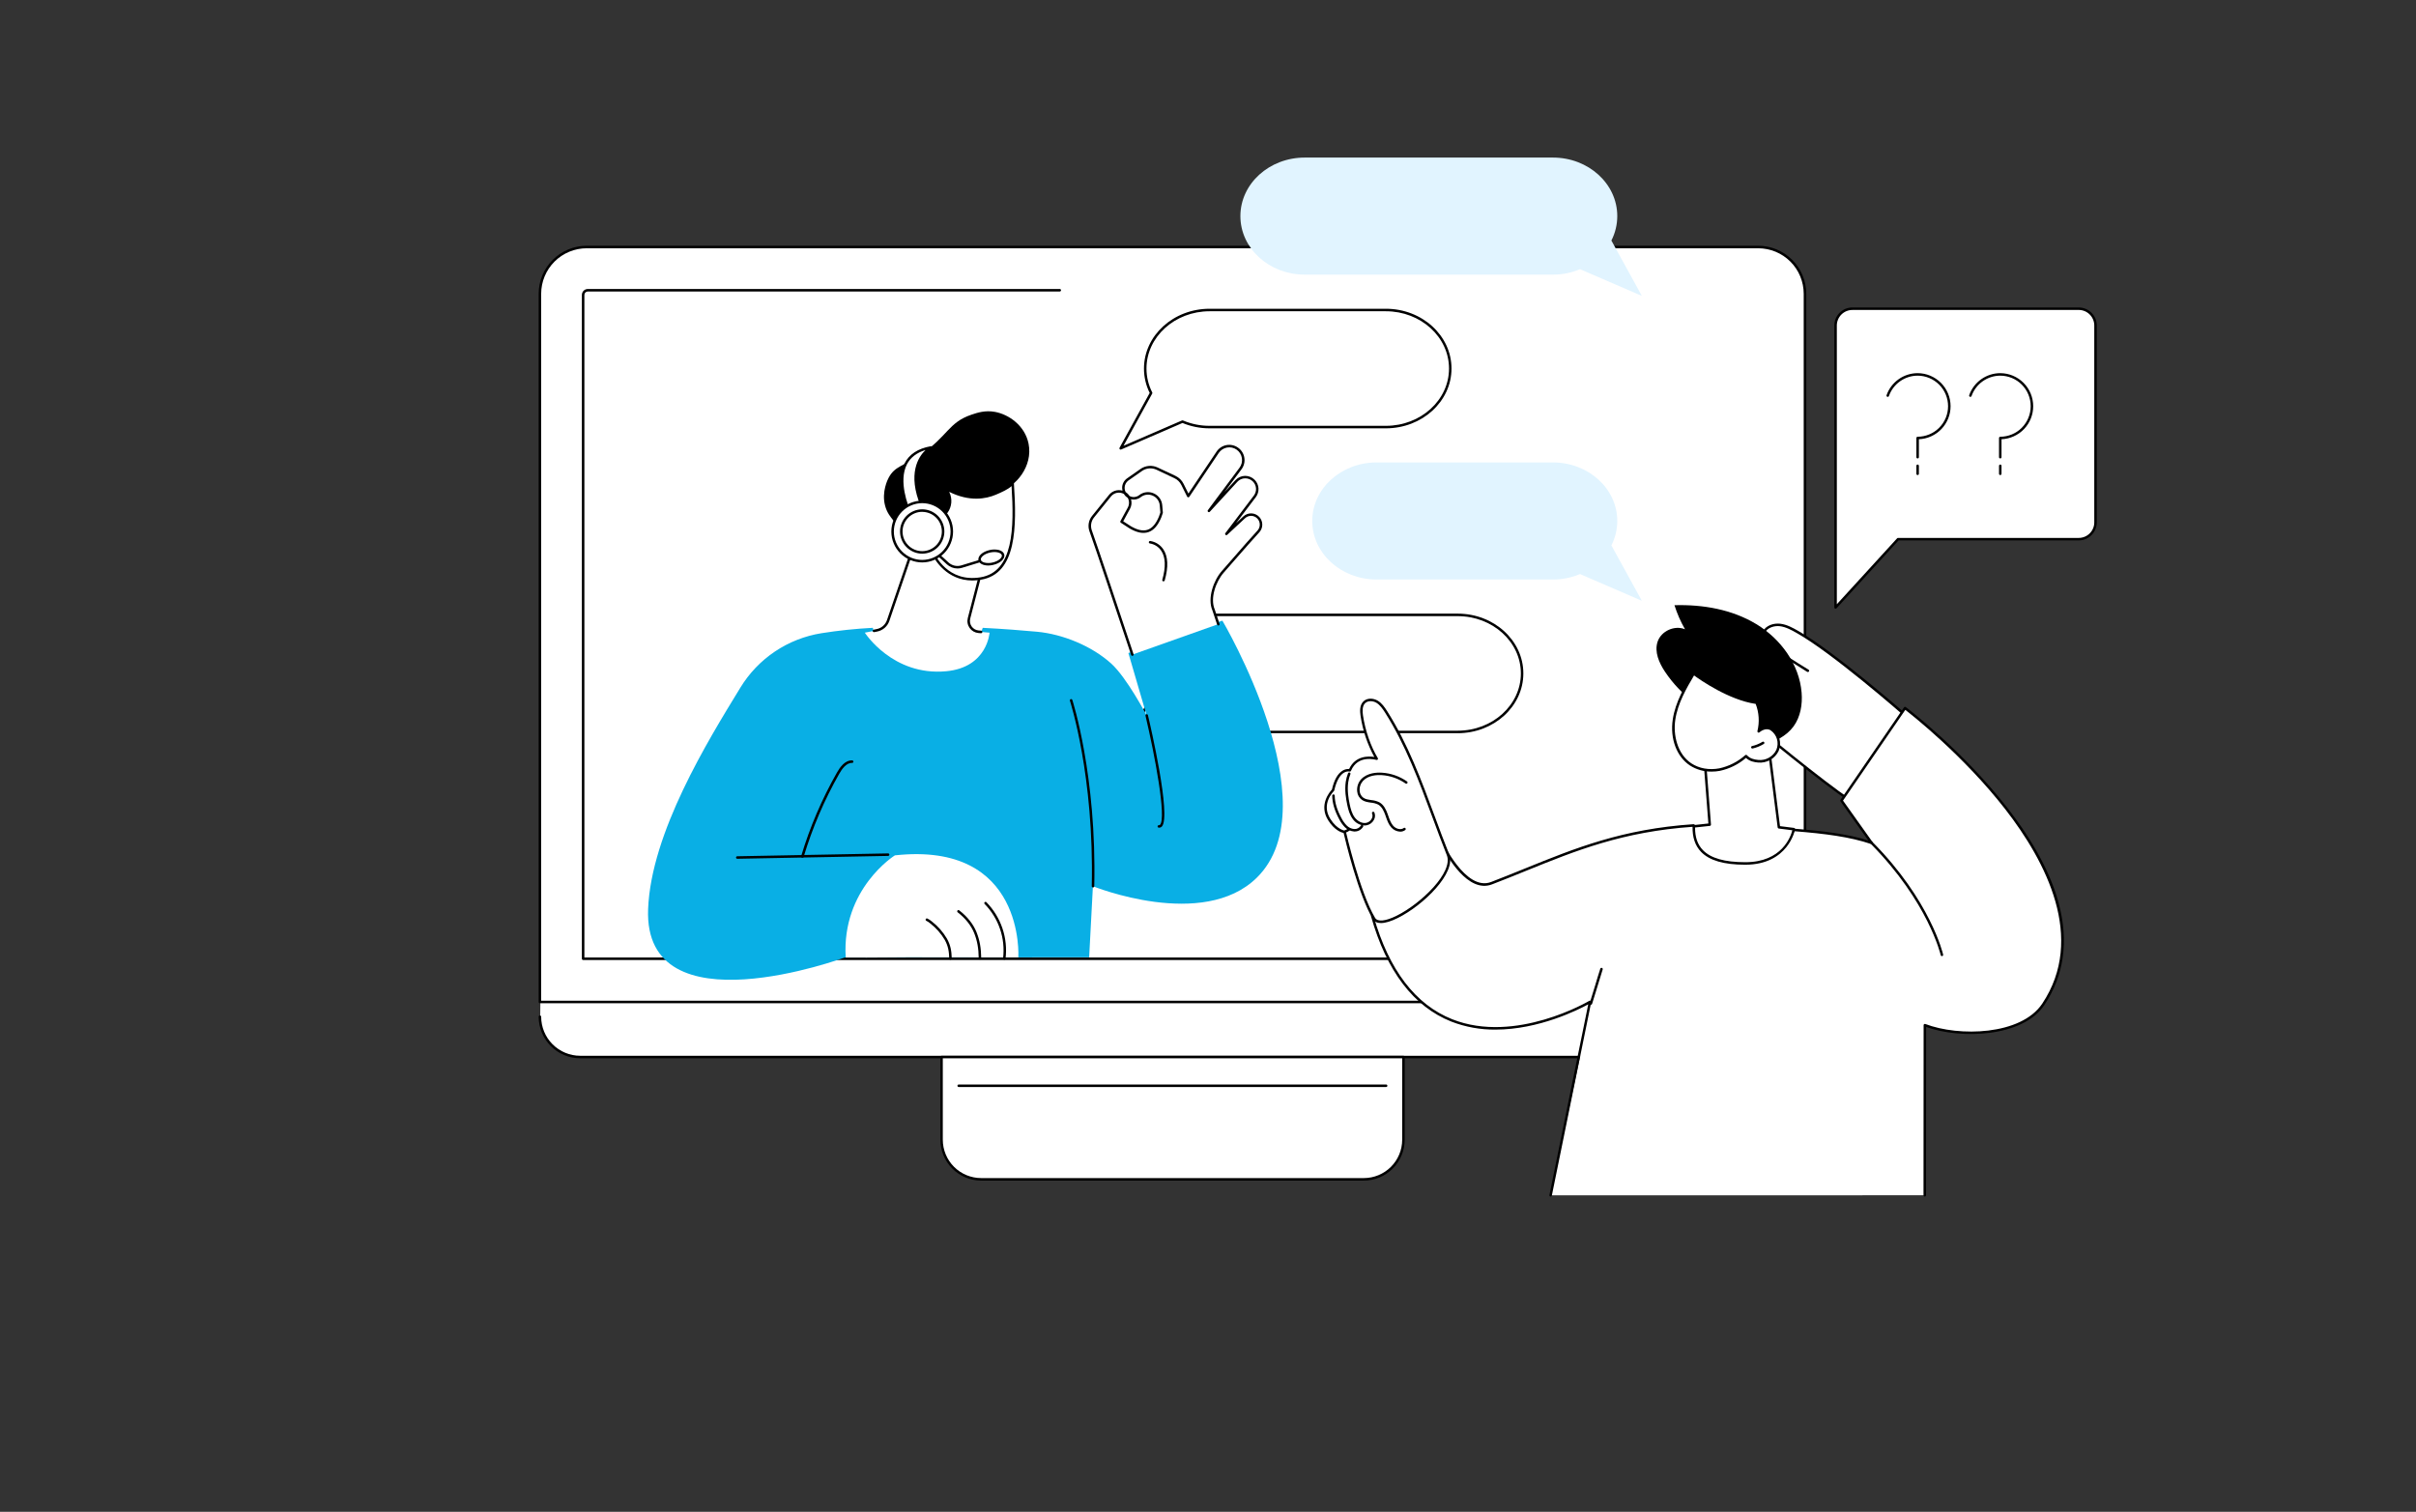
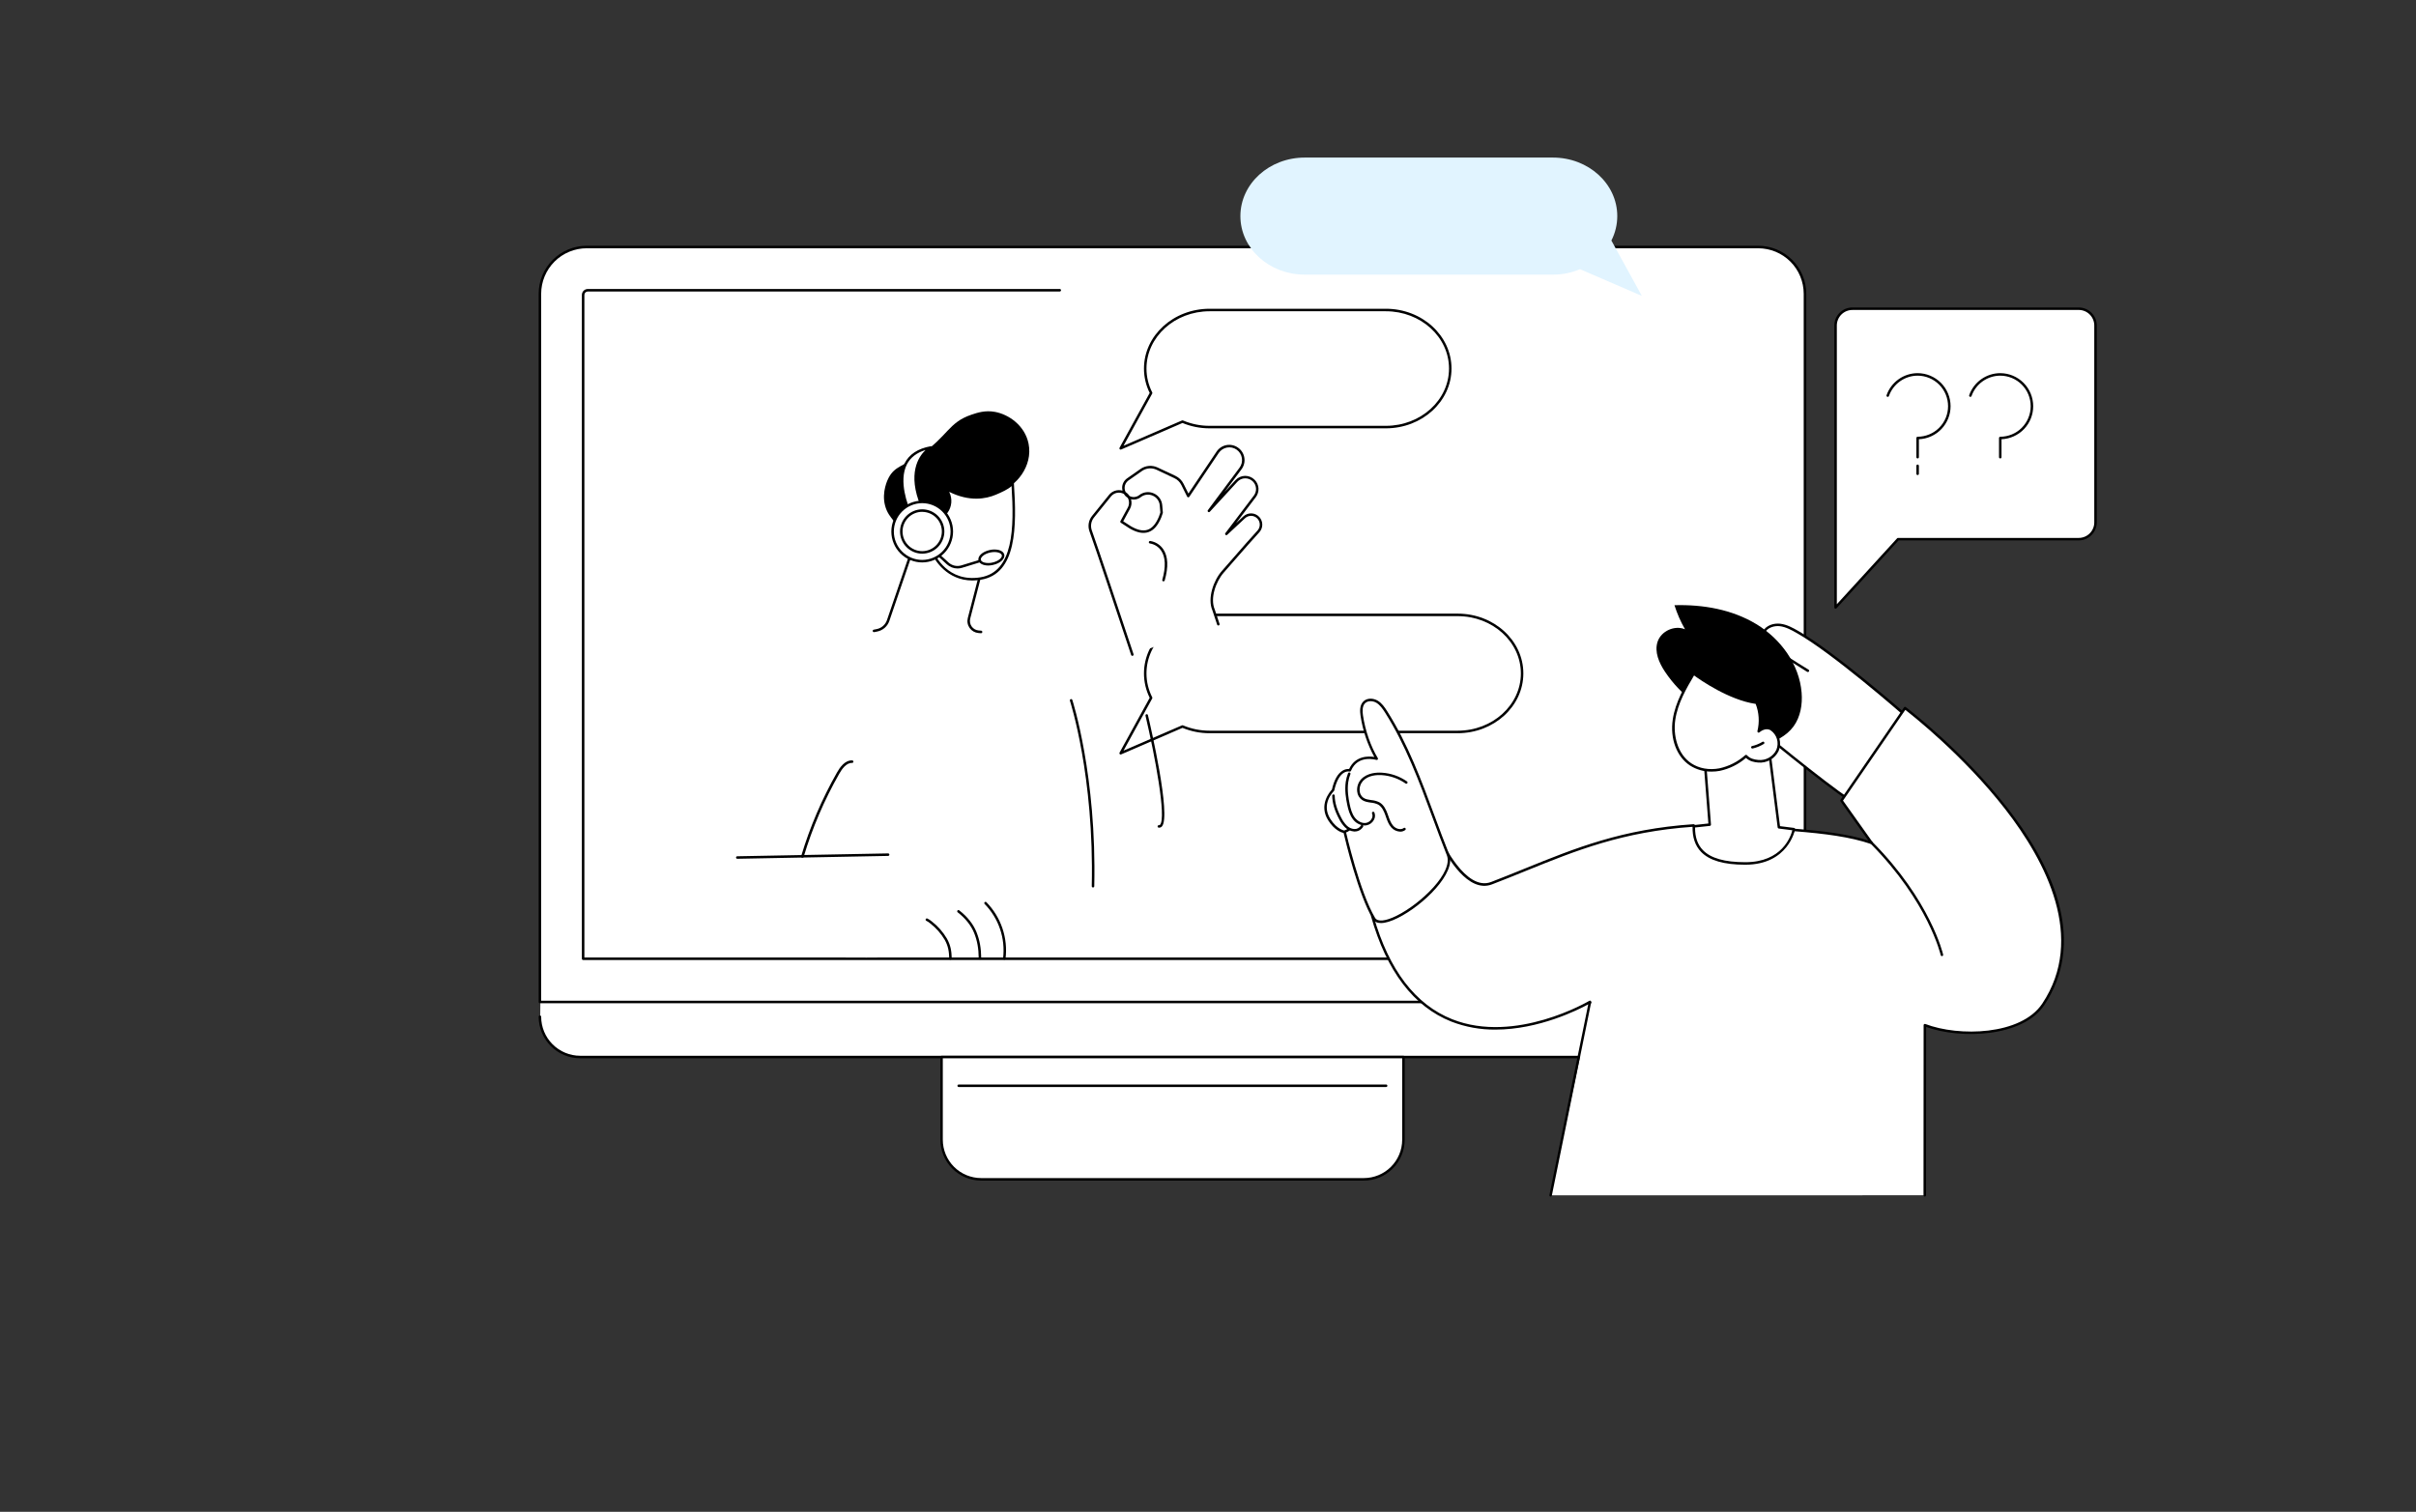
<svg xmlns="http://www.w3.org/2000/svg" width="1211" height="758" viewBox="0 0 1211 758" fill="none">
  <rect x="0" y="0" width="1211" height="758" fill="#333333" stroke="none" />
  <g clip-path="url(#clip0_202_136)">
    <path d="M904.724 509.77C904.726 515.124 902.601 520.26 898.817 524.048C895.032 527.835 889.899 529.965 884.544 529.969H290.808C271.048 529.391 270.772 510.14 270.772 510.14L270.979 492.149L904.511 492.777L904.724 509.77Z" fill="white" />
    <path d="M884.563 530.603H290.808C285.287 530.595 279.996 528.396 276.095 524.49C272.194 520.585 270.002 515.29 270 509.77C270 509.604 270.066 509.444 270.184 509.326C270.301 509.209 270.461 509.143 270.627 509.143C270.794 509.143 270.953 509.209 271.071 509.326C271.189 509.444 271.255 509.604 271.255 509.77C271.26 514.956 273.321 519.928 276.986 523.597C280.651 527.266 285.622 529.332 290.808 529.342H884.563C889.746 529.328 894.713 527.261 898.374 523.592C902.036 519.924 904.094 514.953 904.097 509.77C904.097 509.604 904.163 509.444 904.281 509.326C904.398 509.209 904.558 509.143 904.724 509.143C904.891 509.143 905.05 509.209 905.168 509.326C905.286 509.444 905.352 509.604 905.352 509.77C905.35 515.287 903.161 520.578 899.264 524.484C895.367 528.389 890.08 530.59 884.563 530.603Z" fill="black" />
    <path d="M294.064 123.848H881.306C887.522 123.848 893.483 126.317 897.879 130.712C902.274 135.107 904.743 141.069 904.743 147.285V502.372H270.628V147.285C270.628 141.069 273.097 135.107 277.492 130.712C281.887 126.317 287.849 123.848 294.064 123.848Z" fill="white" />
    <path d="M904.724 502.999H270.627C270.461 502.999 270.301 502.933 270.184 502.815C270.066 502.698 270 502.538 270 502.371V147.284C270.007 140.904 272.544 134.787 277.056 130.275C281.567 125.764 287.684 123.226 294.064 123.22H881.306C887.687 123.226 893.804 125.764 898.315 130.275C902.827 134.787 905.364 140.904 905.371 147.284V502.371C905.371 502.455 905.354 502.539 905.321 502.616C905.289 502.693 905.241 502.763 905.18 502.822C905.12 502.88 905.049 502.926 904.97 502.957C904.892 502.987 904.808 503.001 904.724 502.999ZM271.236 501.744H904.097V147.284C904.092 141.236 901.687 135.438 897.411 131.161C893.134 126.884 887.335 124.48 881.287 124.475H294.064C288.017 124.481 282.219 126.887 277.943 131.163C273.667 135.439 271.262 141.237 271.255 147.284L271.236 501.744Z" fill="black" />
    <path d="M883.088 481.325H292.289C292.122 481.325 291.963 481.259 291.845 481.142C291.727 481.024 291.661 480.864 291.661 480.698V147.868C291.663 147.08 291.977 146.324 292.534 145.767C293.091 145.209 293.847 144.895 294.635 144.894H531.201C531.368 144.894 531.527 144.96 531.645 145.077C531.763 145.195 531.829 145.355 531.829 145.521C531.829 145.687 531.763 145.847 531.645 145.965C531.527 146.082 531.368 146.149 531.201 146.149H294.635C294.179 146.149 293.742 146.33 293.42 146.652C293.097 146.975 292.916 147.412 292.916 147.868V480.07H882.467V409.226C882.467 409.06 882.533 408.9 882.651 408.782C882.769 408.665 882.928 408.599 883.095 408.599C883.261 408.599 883.421 408.665 883.538 408.782C883.656 408.9 883.722 409.06 883.722 409.226V480.698C883.722 480.781 883.706 480.863 883.674 480.939C883.642 481.016 883.595 481.085 883.536 481.144C883.477 481.202 883.407 481.248 883.33 481.279C883.254 481.311 883.171 481.326 883.088 481.325Z" fill="black" />
    <path d="M471.941 529.976H703.436V571.434C703.436 576.703 701.343 581.756 697.618 585.482C693.892 589.208 688.839 591.301 683.57 591.301H491.807C486.538 591.301 481.485 589.208 477.759 585.482C474.034 581.756 471.941 576.703 471.941 571.434V529.976Z" fill="white" />
    <path d="M683.57 591.922H491.832C486.4 591.915 481.191 589.753 477.35 585.911C473.509 582.069 471.35 576.86 471.345 571.428V529.975C471.345 529.809 471.411 529.649 471.528 529.531C471.646 529.414 471.806 529.348 471.972 529.348H703.468C703.634 529.348 703.794 529.414 703.911 529.531C704.029 529.649 704.095 529.809 704.095 529.975V571.428C704.089 576.866 701.923 582.08 698.074 585.923C694.226 589.766 689.009 591.923 683.57 591.922ZM472.568 530.603V571.428C472.573 576.533 474.605 581.427 478.217 585.035C481.83 588.643 486.727 590.668 491.832 590.667H683.601C688.702 590.66 693.591 588.631 697.198 585.024C700.805 581.418 702.834 576.528 702.84 571.428V530.603H472.568Z" fill="black" />
    <path d="M694.808 545.003H480.537C480.371 545.003 480.211 544.937 480.094 544.819C479.976 544.702 479.91 544.542 479.91 544.376C479.91 544.209 479.976 544.05 480.094 543.932C480.211 543.814 480.371 543.748 480.537 543.748H694.783C694.95 543.748 695.109 543.814 695.227 543.932C695.345 544.05 695.411 544.209 695.411 544.376C695.411 544.538 695.348 544.694 695.236 544.811C695.124 544.928 694.97 544.997 694.808 545.003Z" fill="black" />
    <path d="M822.962 148.363L807.695 120.597C809.631 116.804 810.641 112.606 810.644 108.348C810.644 92.14 796.212 79 778.378 79H654.002C636.188 79 621.736 92.14 621.736 108.348C621.736 124.556 636.169 137.696 654.002 137.696H778.378C783.048 137.705 787.673 136.774 791.976 134.96L822.962 148.363Z" fill="#E1F4FF" />
    <path d="M694.658 155.429H606.3C588.479 155.429 574.034 168.568 574.034 184.777C574.037 189.035 575.048 193.232 576.983 197.025L561.717 224.792L592.702 211.389C597.006 213.203 601.63 214.133 606.3 214.125H694.658C712.479 214.125 726.923 200.985 726.923 184.777C726.923 168.568 712.479 155.429 694.658 155.429Z" fill="white" />
    <path d="M561.716 225.42C561.629 225.421 561.543 225.403 561.463 225.369C561.383 225.334 561.311 225.283 561.252 225.219C561.163 225.123 561.107 225 561.091 224.87C561.075 224.739 561.101 224.607 561.164 224.491L576.274 197.013C574.387 193.211 573.405 189.023 573.407 184.777C573.407 168.249 588.165 154.802 606.3 154.802H694.658C712.799 154.802 727.551 168.249 727.551 184.777C727.551 201.305 712.799 214.753 694.658 214.753H606.3C601.637 214.765 597.018 213.855 592.708 212.073L561.961 225.37C561.884 225.403 561.801 225.42 561.716 225.42ZM606.3 156.057C588.856 156.057 574.662 168.939 574.662 184.777C574.662 188.938 575.649 193.039 577.542 196.744C577.589 196.834 577.614 196.934 577.614 197.035C577.614 197.137 577.589 197.237 577.542 197.327L563.16 223.494L592.464 210.812C592.623 210.749 592.8 210.749 592.959 210.812C597.184 212.598 601.726 213.512 606.312 213.498H694.67C712.115 213.498 726.308 200.615 726.308 184.777C726.308 168.939 712.115 156.057 694.67 156.057H606.3Z" fill="black" />
-     <path d="M822.962 301.227L807.695 273.454C809.631 269.661 810.641 265.464 810.644 261.205C810.644 244.997 796.211 231.857 778.378 231.857H690.021C672.2 231.857 657.755 244.997 657.755 261.205C657.755 277.414 672.187 290.553 690.021 290.553H778.378C783.048 290.562 787.673 289.632 791.976 287.817L822.962 301.227Z" fill="#E1F4FF" />
    <path d="M730.67 308.293H606.3C588.479 308.293 574.034 321.426 574.034 337.635C574.037 341.893 575.048 346.09 576.983 349.883L561.717 377.656L592.702 364.253C597.006 366.065 601.63 366.993 606.3 366.983H730.67C748.491 366.983 762.936 353.843 762.936 337.635C762.936 321.426 748.478 308.293 730.67 308.293Z" fill="white" />
    <path d="M561.717 378.284C561.629 378.284 561.542 378.266 561.462 378.23C561.382 378.194 561.311 378.142 561.252 378.077C561.164 377.981 561.109 377.86 561.093 377.731C561.077 377.601 561.102 377.47 561.164 377.356L576.274 349.871C574.387 346.069 573.405 341.881 573.407 337.635C573.407 321.107 588.165 307.666 606.3 307.666H730.67C748.811 307.666 763.563 321.107 763.563 337.635C763.563 354.163 748.811 367.611 730.67 367.611H606.3C601.637 367.626 597.017 366.715 592.708 364.931L561.961 378.234C561.883 378.265 561.8 378.282 561.717 378.284ZM606.3 308.921C588.856 308.921 574.662 321.803 574.662 337.635C574.662 341.796 575.649 345.897 577.542 349.602C577.59 349.692 577.616 349.794 577.616 349.896C577.616 349.999 577.59 350.101 577.542 350.191L563.16 376.352L592.464 363.676C592.542 363.643 592.626 363.625 592.712 363.625C592.797 363.625 592.881 363.643 592.959 363.676C597.185 365.457 601.727 366.368 606.313 366.356H730.682C748.133 366.356 762.321 353.473 762.321 337.635C762.321 321.797 748.133 308.921 730.682 308.921H606.3Z" fill="black" />
-     <path d="M556.998 332.702C547.284 323.917 532.764 317.937 519.718 316.732C512.289 316.042 502.977 315.314 492.585 314.781C492.008 316.672 491.198 318.485 490.176 320.177C487.062 325.112 482.539 328.998 477.193 331.334C471.916 333.767 466.076 334.717 460.301 334.083C454.639 333.496 449.369 330.919 445.429 326.81C442.26 323.39 438.451 319.28 437.479 314.775C428.861 315.223 420.273 316.125 411.751 317.479C403.403 318.812 395.445 321.943 388.426 326.655C381.408 331.367 375.497 337.547 371.102 344.769C354.731 371.507 326.38 417.471 324.862 455.723C322.421 517.362 423.379 480.088 423.379 480.088L545.929 479.963L547.811 444.334C547.811 444.334 602.993 466.679 630.013 440.004C667.205 403.295 612.707 311.173 612.707 311.173L565.594 327.412L574.731 358.687C574.731 358.687 564.873 339.849 556.998 332.702Z" fill="#09AFE5" />
    <path d="M369.558 430.573C369.392 430.573 369.232 430.507 369.115 430.389C368.997 430.271 368.931 430.112 368.931 429.945C368.931 429.779 368.997 429.619 369.115 429.502C369.232 429.384 369.392 429.318 369.558 429.318L445.159 427.881C445.326 427.881 445.485 427.947 445.603 428.065C445.721 428.182 445.787 428.342 445.787 428.508C445.787 428.675 445.721 428.834 445.603 428.952C445.485 429.07 445.326 429.136 445.159 429.136L369.552 430.573H369.558Z" fill="black" />
    <path d="M402.182 430.027C402.122 430.036 402.06 430.036 402 430.027C401.841 429.979 401.708 429.87 401.629 429.725C401.551 429.579 401.533 429.408 401.579 429.249C405.962 414.656 411.976 400.603 419.507 387.357C421.032 384.678 423.479 381.139 427.131 381.252C427.298 381.252 427.457 381.318 427.575 381.435C427.693 381.553 427.759 381.713 427.759 381.879C427.759 382.046 427.693 382.205 427.575 382.323C427.457 382.441 427.298 382.507 427.131 382.507C424.188 382.4 422.005 385.581 420.643 387.978C413.155 401.139 407.179 415.103 402.828 429.606C402.783 429.738 402.694 429.852 402.577 429.928C402.46 430.004 402.321 430.039 402.182 430.027Z" fill="black" />
    <path d="M581.037 414.968C580.953 414.974 580.87 414.974 580.786 414.968C580.621 414.947 580.472 414.862 580.369 414.732C580.267 414.601 580.22 414.436 580.24 414.271C580.25 414.189 580.276 414.11 580.317 414.038C580.358 413.966 580.413 413.903 580.478 413.852C580.543 413.801 580.618 413.764 580.698 413.742C580.778 413.72 580.861 413.715 580.943 413.725C581.043 413.74 581.145 413.728 581.238 413.69C581.332 413.653 581.414 413.591 581.476 413.512C584.72 409.897 578.885 378.843 574.172 358.851C574.153 358.77 574.149 358.686 574.163 358.604C574.176 358.522 574.205 358.443 574.249 358.373C574.293 358.302 574.35 358.241 574.418 358.192C574.485 358.144 574.562 358.11 574.643 358.091C574.723 358.073 574.806 358.07 574.888 358.084C574.969 358.097 575.047 358.127 575.117 358.171C575.187 358.214 575.247 358.271 575.295 358.339C575.343 358.406 575.377 358.482 575.396 358.562C576.613 363.714 587.136 409.088 582.411 414.346C582.24 414.542 582.029 414.699 581.792 414.807C581.555 414.914 581.297 414.969 581.037 414.968Z" fill="black" />
    <path d="M547.861 444.961C547.695 444.961 547.535 444.895 547.418 444.777C547.3 444.66 547.234 444.5 547.234 444.334C548.489 389.07 536.416 351.697 536.297 351.326C536.245 351.168 536.258 350.996 536.334 350.848C536.409 350.7 536.54 350.587 536.698 350.536C536.856 350.484 537.028 350.498 537.177 350.573C537.325 350.648 537.437 350.779 537.489 350.937C537.608 351.308 549.75 388.882 548.489 444.365C548.481 444.526 548.411 444.678 548.294 444.789C548.177 444.9 548.022 444.961 547.861 444.961Z" fill="black" />
    <path d="M567.571 328.209C563.894 317.184 550.886 278.01 546.657 266.087C546.24 264.911 546.131 263.648 546.341 262.417C546.551 261.187 547.072 260.031 547.855 259.059L556.402 248.474C557.276 247.388 558.519 246.66 559.894 246.429C561.269 246.198 562.681 246.479 563.863 247.219C565.094 247.991 565.985 249.203 566.355 250.609C566.724 252.015 566.544 253.508 565.852 254.786L562.175 261.551L566.567 264.381C574.266 268.836 578.69 266.012 581.501 259.266L582.292 257.02L581.985 253.368C581.886 252.194 581.473 251.068 580.789 250.108C580.105 249.149 579.174 248.392 578.095 247.917C577.017 247.443 575.83 247.268 574.66 247.411C573.491 247.554 572.381 248.01 571.449 248.731C570.577 249.409 569.51 249.788 568.405 249.811C567.301 249.835 566.219 249.502 565.318 248.863C564.645 248.384 564.094 247.752 563.712 247.02C563.329 246.287 563.126 245.474 563.118 244.648C563.11 243.821 563.298 243.005 563.666 242.265C564.034 241.525 564.573 240.883 565.237 240.391L572.076 235.604C573.215 234.805 574.545 234.321 575.931 234.2C577.318 234.08 578.711 234.328 579.97 234.92L588.975 239.149C590.615 239.912 591.944 241.214 592.74 242.839L595.645 248.674L610.385 226.712C610.902 225.938 611.569 225.275 612.344 224.761C613.12 224.246 613.991 223.891 614.905 223.716C615.819 223.541 616.759 223.549 617.67 223.741C618.581 223.932 619.445 224.302 620.212 224.83C620.987 225.368 621.645 226.057 622.149 226.855C622.652 227.653 622.99 228.544 623.142 229.476C623.295 230.407 623.258 231.359 623.035 232.276C622.811 233.193 622.406 234.056 621.843 234.813L605.98 256.085L619.785 241.063C620.34 240.454 621.015 239.967 621.767 239.63C622.519 239.293 623.332 239.115 624.156 239.105C624.979 239.096 625.796 239.256 626.556 239.575C627.315 239.895 628.001 240.367 628.57 240.962C629.566 241.997 630.159 243.354 630.243 244.787C630.327 246.221 629.896 247.637 629.028 248.781L614.752 267.606L623.726 259.266C624.21 258.816 624.778 258.466 625.398 258.237C626.018 258.007 626.677 257.902 627.338 257.928C627.998 257.953 628.647 258.109 629.248 258.386C629.848 258.663 630.387 259.056 630.835 259.543C631.691 260.47 632.166 261.685 632.166 262.947C632.166 264.208 631.691 265.424 630.835 266.351C625.878 271.735 619.54 279.152 612.996 286.594C608.873 291.281 605.898 299.941 608.346 305.682L610.749 312.899L567.571 328.209Z" fill="white" />
    <path d="M567.571 328.838C567.44 328.837 567.314 328.795 567.208 328.719C567.102 328.642 567.023 328.534 566.981 328.411L564.823 321.941C559.527 306.041 549.675 276.454 546.067 266.326C545.617 265.049 545.5 263.678 545.728 262.343C545.955 261.008 546.519 259.753 547.366 258.696L555.912 248.104C556.699 247.131 557.757 246.412 558.952 246.039C560.147 245.666 561.425 245.655 562.626 246.008C562.524 245.572 562.469 245.126 562.463 244.678C562.449 243.751 562.657 242.835 563.071 242.006C563.485 241.177 564.092 240.46 564.841 239.915L571.687 235.115C572.918 234.255 574.353 233.734 575.849 233.604C577.345 233.474 578.848 233.74 580.209 234.374L589.213 238.604C590.973 239.435 592.398 240.84 593.254 242.588L595.677 247.451L609.814 226.411C610.378 225.568 611.105 224.846 611.952 224.288C612.799 223.73 613.749 223.347 614.746 223.161C615.742 222.974 616.766 222.989 617.757 223.205C618.747 223.42 619.684 223.832 620.513 224.416C621.362 224.998 622.083 225.746 622.633 226.616C623.183 227.485 623.551 228.458 623.713 229.474C623.882 230.488 623.843 231.526 623.6 232.524C623.356 233.523 622.912 234.462 622.295 235.284L613.761 246.73L619.264 240.743C619.875 240.071 620.618 239.532 621.448 239.162C622.277 238.791 623.175 238.597 624.083 238.591C624.99 238.58 625.89 238.755 626.727 239.106C627.563 239.457 628.319 239.976 628.946 240.631C630.051 241.77 630.71 243.269 630.804 244.853C630.897 246.438 630.418 248.003 629.455 249.265L619.553 262.323L623.224 258.909C623.768 258.402 624.408 258.007 625.106 257.747C625.804 257.488 626.546 257.369 627.29 257.397C628.033 257.426 628.763 257.602 629.439 257.915C630.114 258.227 630.72 258.669 631.224 259.217C632.178 260.265 632.706 261.631 632.706 263.048C632.706 264.465 632.178 265.831 631.224 266.879C627.854 270.543 623.82 275.174 619.546 280.056C617.545 282.359 615.48 284.725 613.397 287.09C609.381 291.658 606.495 300.004 608.854 305.52L611.276 312.786C611.328 312.944 611.315 313.115 611.241 313.263C611.167 313.411 611.038 313.524 610.881 313.577C610.802 313.603 610.72 313.614 610.637 313.609C610.555 313.603 610.474 313.582 610.4 313.545C610.326 313.508 610.26 313.457 610.206 313.395C610.151 313.332 610.11 313.26 610.084 313.182L607.681 305.965C605.171 300.048 608.189 291.119 612.456 286.262C614.539 283.896 616.597 281.531 618.599 279.234C622.878 274.321 626.919 269.69 630.302 266.013C631.043 265.197 631.454 264.134 631.454 263.032C631.454 261.93 631.043 260.867 630.302 260.051C629.91 259.625 629.438 259.28 628.912 259.037C628.387 258.793 627.818 258.656 627.24 258.633C626.08 258.595 624.952 259.017 624.102 259.807L615.129 268.152C615.013 268.258 614.862 268.317 614.705 268.317C614.549 268.317 614.397 268.258 614.282 268.152C614.165 268.047 614.093 267.901 614.079 267.744C614.065 267.587 614.11 267.43 614.206 267.305L628.476 248.48C629.259 247.457 629.648 246.187 629.574 244.9C629.499 243.614 628.964 242.397 628.068 241.471C627.558 240.941 626.944 240.521 626.265 240.237C625.587 239.953 624.857 239.812 624.121 239.821C623.384 239.826 622.656 239.983 621.983 240.283C621.31 240.584 620.707 241.02 620.212 241.565L606.407 256.588C606.298 256.705 606.148 256.776 605.988 256.787C605.828 256.797 605.67 256.746 605.547 256.644C605.422 256.542 605.341 256.396 605.321 256.236C605.302 256.076 605.344 255.914 605.44 255.785L621.297 234.512C621.814 233.824 622.185 233.038 622.389 232.203C622.593 231.367 622.625 230.498 622.483 229.649C622.347 228.801 622.041 227.989 621.582 227.262C621.124 226.535 620.523 225.908 619.816 225.42C619.121 224.937 618.335 224.597 617.507 224.421C616.678 224.246 615.823 224.238 614.991 224.397C614.157 224.553 613.363 224.873 612.656 225.34C611.948 225.807 611.34 226.41 610.868 227.114L596.128 249.077C596.067 249.167 595.984 249.24 595.886 249.289C595.788 249.337 595.679 249.359 595.57 249.353C595.46 249.346 595.355 249.31 595.263 249.25C595.172 249.189 595.098 249.106 595.049 249.008L592.144 243.166C591.413 241.673 590.196 240.473 588.693 239.765L579.682 235.51C578.522 234.968 577.24 234.74 575.964 234.85C574.689 234.96 573.465 235.404 572.415 236.138L565.582 240.925C564.992 241.351 564.512 241.913 564.185 242.562C563.857 243.212 563.691 243.931 563.699 244.659C563.703 245.377 563.875 246.084 564.201 246.723C564.996 247.226 565.669 247.899 566.172 248.694C566.936 249.095 567.799 249.267 568.659 249.189C569.518 249.111 570.336 248.786 571.016 248.255C572.032 247.455 573.248 246.95 574.531 246.793C575.814 246.636 577.116 246.833 578.295 247.364C579.486 247.872 580.513 248.699 581.266 249.752C582.019 250.806 582.467 252.046 582.562 253.337L582.869 256.983C582.878 257.072 582.867 257.162 582.838 257.247L582.054 259.493C580.372 263.515 578.289 265.893 575.628 266.785C572.967 267.676 569.899 267.079 566.216 264.946L561.823 262.097C561.689 262.012 561.593 261.879 561.554 261.725C561.514 261.571 561.534 261.408 561.61 261.269L565.287 254.511C565.696 253.761 565.91 252.921 565.91 252.067C565.91 251.213 565.696 250.372 565.287 249.622C565.168 249.553 565.048 249.472 564.935 249.39C564.272 248.924 563.714 248.323 563.298 247.627C562.253 247.052 561.04 246.863 559.87 247.093C558.7 247.322 557.647 247.955 556.897 248.882L548.351 259.468C547.637 260.356 547.162 261.412 546.97 262.535C546.777 263.658 546.875 264.812 547.253 265.887C550.867 276.028 560.725 305.627 566.021 321.534L568.173 328.003C568.225 328.16 568.213 328.332 568.139 328.48C568.064 328.628 567.935 328.741 567.778 328.794C567.713 328.822 567.642 328.837 567.571 328.838ZM563.003 261.363L566.887 263.873C570.213 265.799 572.955 266.383 575.245 265.599C577.536 264.814 579.38 262.681 580.893 259.047L581.621 256.958L581.326 253.444C581.247 252.378 580.877 251.355 580.256 250.485C579.635 249.615 578.788 248.933 577.805 248.512C576.833 248.073 575.758 247.909 574.699 248.04C573.64 248.17 572.637 248.59 571.8 249.252C571.116 249.785 570.321 250.156 569.473 250.337C568.626 250.518 567.748 250.506 566.906 250.3C567.141 251.095 567.217 251.929 567.13 252.754C567.043 253.579 566.794 254.378 566.398 255.107L563.003 261.363Z" fill="black" />
    <path d="M583.196 291.47C583.14 291.479 583.082 291.479 583.026 291.47C582.867 291.425 582.732 291.318 582.651 291.174C582.569 291.029 582.549 290.858 582.593 290.698C584.426 284.248 584.231 279.328 582.022 276.072C581.378 275.125 580.548 274.319 579.582 273.703C578.617 273.088 577.536 272.674 576.406 272.489C576.324 272.481 576.243 272.457 576.17 272.418C576.097 272.379 576.032 272.325 575.98 272.261C575.927 272.197 575.888 272.123 575.864 272.044C575.841 271.964 575.833 271.881 575.841 271.798C575.85 271.716 575.875 271.637 575.914 271.564C575.954 271.492 576.007 271.428 576.071 271.376C576.135 271.324 576.209 271.285 576.288 271.262C576.367 271.239 576.45 271.231 576.532 271.24C577.846 271.44 579.106 271.91 580.23 272.621C581.354 273.332 582.319 274.267 583.064 275.369C585.486 278.945 585.737 284.216 583.798 291.056C583.754 291.179 583.671 291.286 583.563 291.36C583.455 291.434 583.327 291.473 583.196 291.47Z" fill="black" />
    <path d="M423.9 480.076C437.617 480.189 453.643 479.857 464.36 479.963L510.431 480.02C510.431 480.02 514.09 421.663 448.554 428.86C448.535 428.86 421.816 445.526 423.9 480.076Z" fill="white" />
    <path d="M476.427 481.218C476.261 481.218 476.101 481.152 475.984 481.034C475.866 480.917 475.8 480.757 475.8 480.59C475.693 477.02 475.285 474.316 473.522 471.178C471.658 468.032 469.219 465.264 466.331 463.021C465.727 462.482 465.051 462.03 464.323 461.678C464.247 461.644 464.179 461.597 464.122 461.537C464.066 461.477 464.021 461.407 463.991 461.33C463.961 461.253 463.947 461.171 463.949 461.089C463.951 461.006 463.969 460.925 464.003 460.849C464.036 460.774 464.084 460.706 464.144 460.649C464.203 460.592 464.274 460.547 464.351 460.518C464.428 460.488 464.51 460.474 464.592 460.476C464.675 460.478 464.756 460.496 464.831 460.529C465.664 460.926 466.437 461.437 467.128 462.048C470.138 464.395 472.68 467.288 474.62 470.576C476.503 473.933 476.942 476.769 477.055 480.528C477.055 480.694 476.989 480.854 476.871 480.971C476.753 481.089 476.594 481.155 476.427 481.155V481.218Z" fill="black" />
    <path d="M491.205 481.099C491.038 481.099 490.879 481.033 490.761 480.915C490.643 480.798 490.577 480.638 490.577 480.472C490.521 475.452 489.837 471.687 488.3 467.821C486.8 464.056 483.863 460.367 480.035 457.417C479.903 457.317 479.816 457.168 479.794 457.003C479.772 456.838 479.816 456.671 479.916 456.539C480.018 456.408 480.167 456.322 480.332 456.301C480.497 456.28 480.663 456.325 480.795 456.426C484.804 459.507 487.885 463.385 489.467 467.357C491.048 471.329 491.776 475.282 491.832 480.453C491.832 480.619 491.766 480.779 491.648 480.897C491.531 481.014 491.371 481.08 491.205 481.08V481.099Z" fill="black" />
    <path d="M503.403 481.162H503.328C503.163 481.141 503.014 481.057 502.911 480.926C502.809 480.796 502.762 480.63 502.782 480.465C503.38 475.531 502.863 470.525 501.269 465.817C499.675 461.109 497.044 456.819 493.57 453.263C493.447 453.153 493.372 452.997 493.362 452.831C493.353 452.665 493.41 452.503 493.52 452.379C493.576 452.317 493.643 452.267 493.717 452.231C493.792 452.195 493.874 452.175 493.957 452.171C494.039 452.167 494.122 452.179 494.2 452.207C494.278 452.235 494.35 452.279 494.411 452.335C498.029 456.027 500.771 460.485 502.435 465.378C504.098 470.272 504.642 475.478 504.024 480.61C504.006 480.762 503.933 480.902 503.818 481.003C503.704 481.105 503.556 481.161 503.403 481.162Z" fill="black" />
    <path d="M458.65 271.591L445.14 311.123C444.715 312.367 443.969 313.477 442.977 314.339C441.986 315.202 440.784 315.788 439.493 316.037L433.481 317.204C433.481 317.204 447.443 339.053 474.269 336.549C494.938 334.629 496.005 317.204 496.005 317.204L490.427 316.752C489.642 316.687 488.882 316.452 488.198 316.063C487.514 315.674 486.924 315.14 486.468 314.498C486.012 313.857 485.701 313.124 485.558 312.35C485.415 311.577 485.442 310.781 485.639 310.019L491.914 285.729C491.914 285.729 466.412 265.122 458.65 271.591Z" fill="white" />
    <path d="M491.732 317.485H491.682L490.427 317.385C489.556 317.31 488.713 317.047 487.954 316.613C487.196 316.18 486.541 315.587 486.034 314.875C485.521 314.157 485.172 313.336 485.011 312.468C484.851 311.601 484.883 310.709 485.105 309.855L491.274 285.954C484.083 280.218 465.314 267.298 459.221 271.96L445.774 311.323C445.312 312.667 444.504 313.866 443.433 314.8C442.361 315.734 441.063 316.37 439.669 316.644L438.181 316.933C438.018 316.964 437.849 316.93 437.712 316.837C437.574 316.744 437.479 316.6 437.447 316.437C437.416 316.274 437.45 316.105 437.543 315.968C437.636 315.83 437.78 315.735 437.943 315.703L439.43 315.414C440.608 315.182 441.704 314.644 442.608 313.854C443.512 313.065 444.193 312.051 444.582 310.915L458.092 271.383C458.129 271.273 458.197 271.175 458.286 271.101C466.35 264.38 491.318 284.379 492.378 285.232C492.469 285.306 492.537 285.404 492.574 285.515C492.612 285.626 492.618 285.745 492.591 285.859L486.316 310.15C486.141 310.824 486.116 311.529 486.243 312.214C486.37 312.899 486.646 313.549 487.051 314.116C487.454 314.682 487.976 315.154 488.581 315.498C489.186 315.841 489.859 316.049 490.552 316.105L491.807 316.205C491.973 316.22 492.126 316.299 492.233 316.426C492.34 316.553 492.392 316.717 492.378 316.883C492.372 317.048 492.3 317.204 492.179 317.317C492.058 317.43 491.897 317.49 491.732 317.485Z" fill="black" />
    <path d="M515.558 222.44C517.867 233.847 508.994 244.189 501.326 246.09L500.517 246.278C500.345 246.854 500.135 247.418 499.889 247.966C496.871 254.574 488.23 257.793 480.983 257.134C478.217 260.094 475.629 263.216 473.233 266.483C463.959 279.146 457.377 273.455 447.744 260.918C446.458 259.248 444.607 257.153 443.653 253.582C441.771 246.567 445.04 240.248 445.46 239.47C448.598 233.647 452.651 233.86 461.549 227.88C475.072 218.788 475.304 211.841 486.932 207.913C490.006 206.871 493.878 205.616 498.71 206.507C505.75 207.794 513.732 213.429 515.558 222.44Z" fill="black" />
    <path d="M467.849 277.74C467.849 277.74 474.394 292.869 491.537 290.071C508.681 287.272 509.107 265.454 507.576 242.262C505.863 244.452 502.029 246.14 499.004 247.426C486.674 252.672 475.586 245.795 473.955 244.916C475.333 246.558 476.127 248.611 476.212 250.753C476.298 252.895 475.669 255.005 474.426 256.751C473.058 258.583 470.485 259.888 465.936 259.988C465.936 259.988 463.764 252.722 457.295 256.939C450.825 261.156 453.235 278.945 467.849 277.74Z" fill="white" />
    <path d="M487.44 291.044C474.545 291.044 468.583 280.609 467.467 278.394C461.079 278.77 456.109 275.526 454.101 269.665C452.306 264.444 453.561 258.621 456.95 256.412C459.052 255.044 460.978 254.662 462.666 255.283C464.875 256.092 465.979 258.364 466.368 259.349C470.008 259.211 472.549 258.213 473.898 256.381C475.064 254.748 475.653 252.774 475.571 250.769C475.489 248.764 474.742 246.844 473.447 245.312C473.354 245.2 473.304 245.059 473.304 244.914C473.304 244.768 473.354 244.627 473.447 244.515C473.537 244.391 473.671 244.304 473.821 244.272C473.971 244.24 474.128 244.264 474.262 244.339L474.595 244.521C485.137 250.439 493.558 249.039 498.76 246.824C501.408 245.701 505.411 243.994 507.093 241.848C507.171 241.748 507.278 241.674 507.399 241.636C507.52 241.598 507.649 241.598 507.771 241.635C507.892 241.673 507.999 241.746 508.077 241.846C508.155 241.946 508.202 242.067 508.21 242.193C509.659 264.105 509.684 287.724 491.644 290.667C490.255 290.906 488.849 291.032 487.44 291.044ZM467.843 277.113C467.966 277.113 468.086 277.148 468.188 277.215C468.291 277.282 468.371 277.378 468.42 277.49C468.684 278.117 474.99 292.136 491.431 289.456C508.059 286.746 508.373 264.67 507.036 243.724C505.154 245.419 502.161 246.762 499.243 248.004C494.079 250.206 485.921 251.643 475.768 246.598C476.612 248.261 476.979 250.124 476.829 251.982C476.68 253.841 476.02 255.621 474.921 257.128C473.252 259.368 470.234 260.541 465.942 260.617C465.802 260.622 465.664 260.581 465.55 260.499C465.436 260.417 465.353 260.299 465.314 260.165C465.314 260.165 464.411 257.259 462.214 256.456C460.916 255.986 459.372 256.325 457.621 257.467C454.691 259.349 453.662 264.551 455.274 269.257C456.165 271.855 459.158 277.829 467.78 277.113H467.843Z" fill="black" />
-     <path d="M466.845 271.535C466.714 271.535 466.586 271.494 466.479 271.417C466.372 271.341 466.291 271.232 466.249 271.108C465.932 269.998 465.454 268.941 464.831 267.97C464.552 267.539 464.183 267.172 463.75 266.895C463.317 266.618 462.83 266.437 462.321 266.364C462.235 266.362 462.15 266.342 462.072 266.305C461.993 266.269 461.923 266.216 461.866 266.152C461.809 266.087 461.766 266.011 461.739 265.929C461.713 265.846 461.704 265.76 461.712 265.674C461.725 265.508 461.803 265.355 461.929 265.246C462.055 265.138 462.218 265.084 462.384 265.096C463.08 265.175 463.749 265.406 464.346 265.772C464.942 266.139 465.451 266.632 465.835 267.217C466.531 268.287 467.064 269.454 467.416 270.681C467.47 270.838 467.46 271.011 467.387 271.16C467.314 271.309 467.185 271.424 467.027 271.478C466.97 271.506 466.909 271.525 466.845 271.535Z" fill="black" />
    <path d="M466.569 224.359C466.569 224.359 452.764 231.657 462.29 254.084L456.147 257.416C456.147 257.416 442.26 228.72 466.569 224.359Z" fill="white" />
    <path d="M456.147 258.043C456.083 258.042 456.019 258.031 455.958 258.012C455.877 257.986 455.802 257.945 455.737 257.89C455.673 257.835 455.62 257.768 455.582 257.692C455.281 257.064 448.29 242.381 453.448 232.265C455.751 227.747 460.131 224.88 466.463 223.744C466.61 223.718 466.762 223.745 466.891 223.821C467.019 223.897 467.117 224.017 467.165 224.158C467.214 224.3 467.211 224.454 467.155 224.593C467.1 224.733 466.997 224.848 466.864 224.917C466.318 225.206 453.687 232.253 462.867 253.839C462.928 253.982 462.934 254.143 462.883 254.29C462.832 254.438 462.728 254.561 462.591 254.636L456.448 257.968C456.355 258.018 456.252 258.043 456.147 258.043ZM463.921 225.626C459.472 226.944 456.335 229.391 454.565 232.836C450.255 241.295 455.193 253.688 456.448 256.543L461.499 253.801C454.741 237.48 460.37 229.015 463.921 225.626Z" fill="black" />
    <path d="M479.96 285.019C477.973 285.021 476.057 284.275 474.595 282.929L464.85 273.969C464.729 273.855 464.657 273.699 464.652 273.533C464.646 273.367 464.706 273.206 464.819 273.084C464.931 272.962 465.087 272.889 465.253 272.882C465.419 272.875 465.581 272.934 465.703 273.046L475.43 282.007C476.284 282.792 477.328 283.341 478.46 283.598C479.591 283.856 480.77 283.813 481.88 283.475L496.702 278.932C496.861 278.883 497.032 278.899 497.179 278.977C497.326 279.055 497.437 279.187 497.486 279.346C497.535 279.505 497.519 279.677 497.441 279.824C497.364 279.971 497.231 280.082 497.072 280.131L482.25 284.674C481.508 284.901 480.736 285.018 479.96 285.019Z" fill="black" />
    <path d="M502.776 278.224C503.152 279.95 500.824 281.926 497.58 282.616C494.336 283.307 491.399 282.504 491.023 280.772C490.646 279.04 492.968 277.069 496.219 276.379C499.469 275.689 502.399 276.517 502.776 278.224Z" fill="white" />
    <path d="M495.296 283.544C494.55 283.542 493.807 283.441 493.087 283.243C491.613 282.829 490.671 281.988 490.439 280.94C489.981 278.838 492.472 276.548 496.087 275.776C497.619 275.404 499.217 275.404 500.749 275.776C502.217 276.19 503.159 277.031 503.391 278.079C503.849 280.181 501.358 282.471 497.743 283.243C496.94 283.43 496.12 283.53 495.296 283.544ZM498.503 276.774C497.779 276.778 497.057 276.858 496.35 277.012C493.25 277.696 491.374 279.491 491.638 280.683C491.763 281.273 492.403 281.769 493.395 282.051C494.727 282.375 496.117 282.375 497.448 282.051C500.548 281.373 502.418 279.579 502.161 278.386C502.035 277.796 501.389 277.301 500.398 277.018C499.78 276.852 499.142 276.77 498.503 276.774Z" fill="black" />
    <path d="M462.246 281.361C470.445 281.361 477.092 274.708 477.092 266.502C477.092 258.295 470.445 251.643 462.246 251.643C454.046 251.643 447.399 258.295 447.399 266.502C447.399 274.708 454.046 281.361 462.246 281.361Z" fill="white" />
    <path d="M462.246 281.989C458.142 281.982 454.209 280.348 451.309 277.444C448.409 274.541 446.78 270.606 446.778 266.502C446.78 262.399 448.409 258.463 451.309 255.56C454.209 252.657 458.142 251.022 462.246 251.016C466.35 251.022 470.284 252.656 473.185 255.56C476.086 258.463 477.717 262.398 477.72 266.502C477.717 270.606 476.086 274.542 473.185 277.445C470.284 280.348 466.35 281.982 462.246 281.989ZM462.246 252.271C458.475 252.277 454.861 253.779 452.197 256.447C449.532 259.115 448.035 262.732 448.033 266.502C448.035 270.273 449.532 273.889 452.197 276.557C454.861 279.225 458.475 280.727 462.246 280.734C466.017 280.727 469.632 279.225 472.297 276.557C474.963 273.89 476.462 270.273 476.465 266.502C476.462 262.731 474.963 259.115 472.297 256.447C469.632 253.779 466.017 252.277 462.246 252.271Z" fill="black" />
    <path d="M462.246 276.993C468.033 276.993 472.725 272.296 472.725 266.501C472.725 260.707 468.033 256.01 462.246 256.01C456.458 256.01 451.767 260.707 451.767 266.501C451.767 272.296 456.458 276.993 462.246 276.993Z" fill="white" />
    <path d="M462.246 277.596C459.3 277.591 456.475 276.417 454.393 274.333C452.311 272.248 451.141 269.423 451.139 266.477C451.141 263.53 452.311 260.705 454.393 258.62C456.475 256.536 459.3 255.362 462.246 255.357C465.192 255.362 468.016 256.536 470.098 258.62C472.181 260.705 473.351 263.53 473.353 266.477C473.351 269.423 472.181 272.248 470.098 274.333C468.016 276.417 465.192 277.591 462.246 277.596ZM462.246 256.612C459.632 256.616 457.126 257.656 455.279 259.506C453.432 261.356 452.394 263.863 452.394 266.477C452.394 269.091 453.432 271.598 455.279 273.447C457.126 275.297 459.632 276.338 462.246 276.341C464.86 276.338 467.366 275.297 469.213 273.447C471.06 271.598 472.098 269.091 472.098 266.477C472.091 263.867 471.05 261.366 469.204 259.522C467.357 257.678 464.856 256.641 462.246 256.637V256.612Z" fill="black" />
    <path d="M1050.37 261.908V163.184C1050.37 162.078 1050.15 160.984 1049.72 159.962C1049.3 158.941 1048.68 158.013 1047.9 157.232C1047.11 156.45 1046.18 155.831 1045.16 155.408C1044.14 154.986 1043.04 154.769 1041.94 154.77H928.494C926.261 154.77 924.12 155.656 922.539 157.233C920.959 158.811 920.07 160.951 920.067 163.184V304.578L951.366 270.329H1041.94C1043.05 270.331 1044.14 270.114 1045.16 269.692C1046.19 269.269 1047.12 268.649 1047.9 267.867C1048.68 267.085 1049.3 266.156 1049.73 265.133C1050.15 264.111 1050.37 263.015 1050.37 261.908Z" fill="white" />
    <path d="M920.067 305.206C919.989 305.207 919.912 305.192 919.841 305.162C919.723 305.117 919.621 305.037 919.55 304.932C919.478 304.828 919.44 304.705 919.439 304.579V163.197C919.444 160.799 920.4 158.5 922.098 156.805C923.795 155.11 926.095 154.157 928.494 154.155H1041.94C1044.34 154.157 1046.64 155.11 1048.34 156.805C1050.03 158.5 1050.99 160.799 1050.99 163.197V261.909C1050.99 264.307 1050.03 266.605 1048.34 268.299C1046.64 269.993 1044.34 270.945 1041.94 270.945H951.642L920.531 304.993C920.473 305.059 920.402 305.112 920.322 305.149C920.242 305.186 920.155 305.205 920.067 305.206ZM928.494 155.41C926.428 155.412 924.447 156.232 922.985 157.692C921.523 159.152 920.699 161.131 920.694 163.197V302.96L950.902 269.909C950.961 269.844 951.032 269.792 951.112 269.757C951.192 269.721 951.279 269.703 951.366 269.702H1041.94C1042.96 269.703 1043.98 269.502 1044.92 269.111C1045.87 268.72 1046.73 268.146 1047.45 267.422C1048.18 266.698 1048.75 265.839 1049.14 264.893C1049.54 263.947 1049.74 262.933 1049.74 261.909V163.185C1049.74 161.118 1048.91 159.138 1047.45 157.678C1045.99 156.218 1044.01 155.398 1041.94 155.398L928.494 155.41Z" fill="black" />
    <path d="M961.199 229.85C961.033 229.85 960.873 229.784 960.755 229.667C960.638 229.549 960.572 229.389 960.572 229.223V219.603C960.572 219.437 960.638 219.277 960.755 219.16C960.873 219.042 961.033 218.976 961.199 218.976C965.252 218.962 969.133 217.342 971.993 214.471C974.853 211.6 976.457 207.711 976.454 203.659C976.455 199.607 974.85 195.72 971.991 192.85C969.131 189.98 965.251 188.361 961.199 188.348C958.038 188.353 954.956 189.338 952.378 191.168C949.8 192.997 947.853 195.581 946.804 198.563C946.749 198.719 946.634 198.847 946.485 198.919C946.336 198.991 946.164 199 946.007 198.946C945.929 198.919 945.858 198.876 945.796 198.821C945.735 198.766 945.685 198.699 945.649 198.624C945.614 198.55 945.593 198.469 945.589 198.386C945.585 198.303 945.597 198.221 945.625 198.143C946.76 194.917 948.867 192.122 951.656 190.143C954.445 188.164 957.779 187.099 961.199 187.093C965.583 187.106 969.783 188.857 972.878 191.963C975.973 195.068 977.71 199.274 977.709 203.659C977.711 207.935 976.059 212.047 973.099 215.133C970.138 218.22 966.099 220.042 961.827 220.218V229.223C961.827 229.389 961.76 229.549 961.643 229.667C961.525 229.784 961.366 229.85 961.199 229.85Z" fill="black" />
    <path d="M961.199 238.183C961.033 238.183 960.873 238.117 960.755 237.999C960.638 237.881 960.572 237.722 960.572 237.555V233.545C960.572 233.379 960.638 233.219 960.755 233.102C960.873 232.984 961.033 232.918 961.199 232.918C961.365 232.918 961.525 232.984 961.643 233.102C961.76 233.219 961.827 233.379 961.827 233.545V237.555C961.827 237.722 961.76 237.881 961.643 237.999C961.525 238.117 961.365 238.183 961.199 238.183Z" fill="black" />
    <path d="M1002.61 229.85C1002.45 229.85 1002.29 229.784 1002.17 229.667C1002.05 229.549 1001.99 229.389 1001.99 229.223V219.603C1001.99 219.437 1002.05 219.277 1002.17 219.16C1002.29 219.042 1002.45 218.976 1002.61 218.976C1006.67 218.964 1010.55 217.345 1013.41 214.473C1016.27 211.601 1017.87 207.712 1017.87 203.659C1017.87 199.607 1016.27 195.719 1013.41 192.848C1010.55 189.978 1006.67 188.359 1002.61 188.348C999.453 188.354 996.371 189.34 993.794 191.169C991.216 192.998 989.268 195.582 988.219 198.563C988.164 198.719 988.049 198.847 987.9 198.919C987.75 198.991 987.579 199 987.422 198.946C987.344 198.919 987.272 198.876 987.211 198.821C987.149 198.766 987.099 198.699 987.064 198.624C987.028 198.55 987.008 198.469 987.004 198.386C986.999 198.303 987.011 198.221 987.039 198.143C988.175 194.917 990.282 192.122 993.071 190.143C995.86 188.164 999.194 187.099 1002.61 187.093C1007 187.106 1011.2 188.857 1014.29 191.963C1017.39 195.068 1019.12 199.274 1019.12 203.659C1019.13 207.936 1017.48 212.048 1014.52 215.135C1011.55 218.222 1007.51 220.043 1003.24 220.218V229.223C1003.24 229.389 1003.18 229.549 1003.06 229.667C1002.94 229.784 1002.78 229.85 1002.61 229.85Z" fill="black" />
-     <path d="M1002.61 238.183C1002.45 238.183 1002.29 238.117 1002.17 237.999C1002.05 237.881 1001.99 237.722 1001.99 237.555V233.545C1001.99 233.379 1002.05 233.219 1002.17 233.102C1002.29 232.984 1002.45 232.918 1002.61 232.918C1002.78 232.918 1002.94 232.984 1003.06 233.102C1003.18 233.219 1003.24 233.379 1003.24 233.545V237.555C1003.24 237.722 1003.18 237.881 1003.06 237.999C1002.94 238.117 1002.78 238.183 1002.61 238.183Z" fill="black" />
    <path d="M873.124 347.142C869.986 344.117 868.066 340.823 870.068 337.597C872.07 334.372 877.121 333.613 879.976 336.116C877.861 334.447 875.684 332.709 874.398 330.344C873.111 327.978 872.935 324.778 874.711 322.751C876.267 320.962 878.947 320.517 881.262 321.031C882.397 321.304 883.49 321.726 884.513 322.286C883.991 321.516 883.678 320.625 883.603 319.698C883.529 318.771 883.695 317.84 884.086 316.997C885.536 314.179 889.106 312.981 892.244 313.332C895.381 313.684 898.242 315.277 901.029 316.84C919.477 327.231 955.878 359.246 955.878 359.246C956.838 364.498 937.68 395.885 930.414 402.951C925.708 401.539 890.468 373.283 877.115 361.819C874.874 359.892 872.572 357.859 871.429 355.136C870.287 352.413 870.67 348.786 873.124 347.142Z" fill="white" />
    <path d="M930.37 403.572C930.31 403.582 930.249 403.582 930.188 403.572C925.331 402.11 890.116 373.866 876.657 362.308C874.605 360.545 872.044 358.349 870.808 355.406C869.723 352.801 869.886 349.168 872.176 347.123C868.574 343.452 867.715 340.22 869.534 337.302C870.093 336.427 870.836 335.683 871.712 335.125C872.588 334.567 873.575 334.207 874.605 334.071C875.24 333.971 875.885 333.952 876.525 334.014C875.459 333.028 874.553 331.883 873.839 330.619C872.584 328.285 872.151 324.69 874.228 322.318C876.111 320.153 879.167 319.908 881.388 320.435C882.011 320.574 882.622 320.765 883.214 321.006C882.766 319.589 882.876 318.053 883.521 316.714C885.197 313.457 889.131 312.359 892.306 312.717C895.626 313.087 898.638 314.794 901.298 316.3C919.59 326.603 955.89 358.461 956.254 358.781C956.362 358.874 956.435 359 956.461 359.139C957.509 364.9 937.762 396.645 930.809 403.409C930.69 403.518 930.532 403.577 930.37 403.572ZM875.778 335.25C875.442 335.251 875.106 335.276 874.774 335.326C873.928 335.429 873.115 335.715 872.39 336.164C871.665 336.612 871.046 337.213 870.576 337.924C869.007 340.434 869.949 343.232 873.538 346.708C873.604 346.775 873.654 346.855 873.687 346.942C873.719 347.03 873.733 347.124 873.726 347.217C873.718 347.31 873.688 347.4 873.641 347.48C873.593 347.56 873.528 347.629 873.45 347.681C871.235 349.162 870.94 352.519 871.944 354.904C873.061 357.583 875.496 359.673 877.453 361.354C891.886 373.766 924.635 399.845 930.163 402.236C937.693 394.637 955.595 365.05 955.2 359.566C952.42 357.125 918.178 327.256 900.608 317.386C898.054 315.936 895.155 314.305 892.087 313.953C889.445 313.658 885.969 314.581 884.557 317.285C884.216 318.03 884.074 318.849 884.143 319.665C884.212 320.481 884.491 321.265 884.952 321.941C885.029 322.057 885.065 322.195 885.055 322.334C885.044 322.472 884.988 322.603 884.895 322.707C884.802 322.811 884.677 322.881 884.54 322.906C884.402 322.931 884.26 322.91 884.136 322.845C883.164 322.309 882.123 321.908 881.043 321.653C878.696 321.132 876.362 321.728 875.1 323.165C873.419 325.091 873.801 328.084 874.868 330.067C876.016 332.182 878.006 333.832 879.825 335.288C879.995 335.405 880.156 335.533 880.309 335.671C880.431 335.779 880.507 335.93 880.52 336.093C880.533 336.256 880.482 336.417 880.378 336.543C880.273 336.67 880.124 336.75 879.961 336.768C879.798 336.785 879.634 336.739 879.505 336.637C879.367 336.518 879.217 336.405 879.072 336.292C878.114 335.621 876.973 335.258 875.803 335.25H875.778Z" fill="black" />
    <path d="M906.149 336.932C906.034 336.933 905.921 336.902 905.823 336.844C899.071 332.684 892.306 328.329 885.743 323.911C885.674 323.865 885.616 323.806 885.57 323.737C885.524 323.668 885.493 323.591 885.477 323.51C885.461 323.429 885.462 323.346 885.478 323.265C885.495 323.184 885.527 323.107 885.573 323.039C885.619 322.97 885.679 322.912 885.747 322.866C885.816 322.821 885.893 322.789 885.974 322.773C886.055 322.757 886.139 322.758 886.219 322.774C886.3 322.791 886.377 322.823 886.446 322.87C893.015 327.262 899.767 331.654 906.525 335.771C906.596 335.814 906.658 335.871 906.706 335.937C906.755 336.004 906.79 336.08 906.809 336.161C906.828 336.241 906.832 336.325 906.818 336.406C906.805 336.488 906.776 336.566 906.732 336.637C906.672 336.735 906.585 336.814 906.482 336.866C906.379 336.918 906.264 336.941 906.149 336.932Z" fill="black" />
    <path d="M897.609 349.594C897.479 349.595 897.351 349.555 897.245 349.481L879.832 337.019C879.764 336.971 879.707 336.91 879.663 336.84C879.62 336.769 879.59 336.691 879.577 336.609C879.563 336.528 879.566 336.444 879.585 336.364C879.604 336.283 879.639 336.207 879.687 336.14C879.735 336.073 879.796 336.016 879.867 335.972C879.937 335.928 880.015 335.899 880.097 335.885C880.178 335.872 880.262 335.875 880.342 335.894C880.423 335.913 880.499 335.947 880.566 335.996L897.973 348.458C898.108 348.554 898.2 348.7 898.228 348.863C898.256 349.026 898.218 349.194 898.123 349.33C898.065 349.412 897.988 349.479 897.898 349.525C897.809 349.571 897.709 349.594 897.609 349.594Z" fill="black" />
    <path d="M889.445 359.986C889.319 359.984 889.197 359.945 889.094 359.873C883.779 356.277 878.57 352.387 873.613 348.308C873.549 348.256 873.496 348.191 873.457 348.119C873.418 348.046 873.394 347.966 873.385 347.884C873.377 347.802 873.386 347.719 873.409 347.64C873.433 347.561 873.473 347.487 873.525 347.423C873.578 347.36 873.643 347.307 873.716 347.269C873.789 347.23 873.869 347.207 873.951 347.199C874.033 347.191 874.116 347.2 874.195 347.225C874.273 347.249 874.347 347.289 874.41 347.342C879.336 351.389 884.513 355.261 889.796 358.837C889.865 358.883 889.923 358.943 889.969 359.011C890.015 359.08 890.046 359.157 890.062 359.238C890.078 359.319 890.077 359.403 890.061 359.484C890.044 359.564 890.012 359.641 889.966 359.71C889.908 359.795 889.831 359.865 889.74 359.913C889.649 359.961 889.548 359.986 889.445 359.986Z" fill="black" />
    <path d="M964.795 599.281L964.851 513.998C982.879 520.901 1013.9 519.018 1024.2 503.576C1066.91 439.452 954.924 355.022 954.924 355.022L923.085 401.419L938.145 422.597C927.302 418.895 914.633 417.339 899.127 416.103C898.161 418.025 896.889 419.777 895.362 421.292C891.905 424.6 887.665 426.975 883.038 428.195C877.943 429.597 872.607 429.892 867.388 429.061C862.005 428.207 856.395 425.823 852.881 421.531C851.105 419.255 849.781 416.661 848.978 413.888C805.574 416.806 780.323 430.278 747.637 442.834C734.171 448.011 722.249 421.807 722.249 421.807C717.775 440.487 701.51 451.343 687.812 459.193C714.079 552.062 797.806 502.34 797.806 502.34L777.261 599.3L964.795 599.281Z" fill="white" />
    <path d="M777.255 599.909H777.129C777.049 599.893 776.972 599.86 776.904 599.814C776.835 599.768 776.777 599.709 776.731 599.64C776.686 599.572 776.654 599.495 776.639 599.414C776.623 599.333 776.623 599.249 776.64 599.169L796.092 503.557C791.072 506.281 771.382 516.22 749.62 516.22C742.06 516.297 734.554 514.939 727.501 512.217C708.557 504.687 694.997 486.916 687.203 459.356C687.165 459.222 687.172 459.079 687.224 458.949C687.277 458.82 687.371 458.711 687.492 458.641C702.709 449.925 717.379 439.408 721.634 421.619C721.664 421.493 721.733 421.379 721.831 421.294C721.929 421.208 722.051 421.155 722.18 421.142C722.309 421.13 722.439 421.159 722.551 421.224C722.664 421.289 722.753 421.388 722.807 421.506C722.926 421.763 734.642 447.114 747.399 442.213C753.272 439.954 758.957 437.651 764.454 435.417C789.554 425.239 813.223 415.62 848.921 413.229C849.06 413.223 849.196 413.263 849.31 413.342C849.423 413.421 849.507 413.536 849.549 413.668C850.318 416.362 851.596 418.884 853.314 421.098C857.449 426.187 863.937 427.881 867.432 428.433C872.565 429.255 877.814 428.966 882.825 427.586C887.349 426.4 891.494 424.076 894.866 420.834C896.341 419.368 897.568 417.673 898.5 415.814C898.557 415.7 898.647 415.605 898.759 415.544C898.872 415.482 899 415.456 899.127 415.469C913.949 416.649 926.072 418.13 936.482 421.399L922.52 401.777C922.446 401.672 922.406 401.546 922.406 401.417C922.406 401.287 922.446 401.161 922.52 401.056L954.359 354.665C954.407 354.596 954.468 354.536 954.54 354.491C954.611 354.446 954.69 354.415 954.773 354.401C954.856 354.387 954.941 354.39 955.023 354.409C955.105 354.429 955.183 354.465 955.25 354.514C955.533 354.728 983.582 376.006 1006.03 404.865C1019.25 421.807 1028 438.084 1031.97 453.144C1036.99 472.051 1034.54 489.137 1024.7 503.915C1013.95 520.042 982.848 521.146 965.453 514.896L965.397 599.275C965.397 599.442 965.331 599.601 965.213 599.719C965.096 599.837 964.936 599.903 964.769 599.903C964.603 599.903 964.443 599.837 964.326 599.719C964.208 599.601 964.142 599.442 964.142 599.275L964.198 513.992C964.199 513.891 964.223 513.792 964.27 513.702C964.317 513.612 964.385 513.536 964.468 513.478C964.552 513.42 964.65 513.383 964.752 513.371C964.853 513.359 964.956 513.372 965.052 513.409C981.875 519.86 1013.07 519.1 1023.65 503.218C1045.51 470.407 1025.6 432.042 1005.05 405.63C984.379 379.075 958.959 358.97 955.018 355.92L923.8 401.407L938.615 422.227C938.694 422.335 938.736 422.465 938.736 422.598C938.736 422.731 938.694 422.86 938.615 422.968C938.536 423.074 938.426 423.152 938.3 423.192C938.174 423.231 938.038 423.23 937.913 423.188C927.32 419.573 914.871 417.992 899.46 416.756C898.492 418.591 897.253 420.268 895.783 421.732C892.263 425.131 887.932 427.572 883.201 428.822C878.018 430.247 872.59 430.547 867.282 429.701C863.605 429.117 856.784 427.329 852.385 421.914C850.653 419.713 849.343 417.211 848.52 414.534C813.298 416.975 789.799 426.513 764.931 436.603C759.428 438.837 753.743 441.146 747.857 443.405C735.803 448.043 725.267 429.274 722.418 423.595C717.568 440.713 702.69 451.337 688.533 459.482C696.233 486.376 709.492 503.727 727.946 511.043C759.654 523.593 796.281 502.007 796.645 501.788C796.747 501.72 796.867 501.684 796.99 501.684C797.112 501.684 797.232 501.72 797.335 501.788C797.432 501.857 797.507 501.954 797.552 502.065C797.596 502.176 797.608 502.298 797.586 502.415L777.857 599.376C777.835 599.521 777.763 599.654 777.653 599.752C777.543 599.849 777.402 599.905 777.255 599.909Z" fill="black" />
-     <path d="M797.423 503.777C797.354 503.776 797.286 503.763 797.222 503.739C797.065 503.686 796.936 503.574 796.861 503.426C796.787 503.277 796.775 503.106 796.827 502.949C797.454 501.01 798.496 497.615 799.481 494.333C800.466 491.051 801.489 487.632 802.142 485.674C802.195 485.517 802.307 485.387 802.455 485.313C802.604 485.239 802.775 485.227 802.932 485.279C803.011 485.305 803.083 485.346 803.145 485.4C803.208 485.455 803.259 485.521 803.295 485.595C803.332 485.669 803.354 485.749 803.359 485.832C803.365 485.914 803.354 485.997 803.327 486.075C802.7 488.014 801.665 491.409 800.679 494.691C799.694 497.973 798.671 501.386 798.019 503.344C797.978 503.47 797.898 503.58 797.791 503.657C797.684 503.735 797.555 503.777 797.423 503.777Z" fill="black" />
    <path d="M973.391 479.367C973.246 479.37 973.104 479.323 972.99 479.234C972.876 479.145 972.796 479.019 972.764 478.877C972.707 478.614 966.526 452.165 937.662 423.03C937.545 422.913 937.479 422.754 937.479 422.588C937.479 422.422 937.545 422.263 937.662 422.145C937.779 422.028 937.938 421.963 938.104 421.963C938.27 421.963 938.429 422.028 938.546 422.145C967.687 451.544 973.925 478.319 973.981 478.62C974.017 478.782 973.986 478.952 973.897 479.092C973.808 479.232 973.666 479.331 973.504 479.367C973.467 479.371 973.429 479.371 973.391 479.367Z" fill="black" />
    <path d="M725.794 428.559C716.112 404.35 708.739 378.918 694.764 356.906C693.509 354.967 692.185 352.996 690.209 351.829C688.232 350.662 685.459 350.53 683.821 352.143C682.183 353.755 682.233 356.435 682.566 358.738C683.626 365.96 686.293 374.193 690.096 380.43C690.096 380.43 680.288 377.418 676.605 386.253C676.605 386.253 670.75 384.609 668.171 396.193C668.171 396.193 661.187 402.857 666.289 410.933C669.947 416.743 674.019 417.107 674.019 417.107C674.019 417.107 680.922 447.522 688.734 460.543C693.886 469.133 731.009 441.592 725.794 428.559Z" fill="white" />
    <path d="M692.211 462.801C690.328 462.801 688.947 462.173 688.176 460.868C680.897 448.726 674.339 421.336 673.486 417.653C672.262 417.376 668.843 416.197 665.736 411.265C660.861 403.515 666.609 396.92 667.619 395.878C668.717 391.047 670.524 387.847 672.984 386.378C673.957 385.771 675.096 385.485 676.241 385.562C679.322 378.861 685.936 379.062 688.86 379.526C685.363 373.081 683.026 366.072 681.957 358.819C681.643 356.666 681.449 353.592 683.388 351.684C685.327 349.776 688.445 350.046 690.535 351.282C692.625 352.519 694.03 354.564 695.298 356.566C705.677 372.881 712.529 391.398 719.143 409.275C721.464 415.55 723.861 422.02 726.378 428.307C730.092 437.588 713.57 453.828 700.65 460.247C697.224 461.954 694.375 462.801 692.211 462.801ZM675.839 386.78C675.034 386.793 674.248 387.028 673.568 387.457C672.087 388.367 670.047 390.639 668.786 396.305C668.756 396.427 668.693 396.537 668.604 396.625C668.334 396.882 662.059 403.044 666.803 410.581C670.223 416.015 674.026 416.46 674.063 416.46C674.195 416.473 674.32 416.527 674.419 416.615C674.518 416.703 674.587 416.82 674.616 416.95C674.685 417.251 681.587 447.415 689.249 460.203C690.504 462.299 694.451 461.91 700.067 459.124C712.309 453.056 728.618 437.287 725.21 428.772C722.7 422.497 720.291 415.983 717.969 409.708C711.368 391.888 704.541 373.452 694.231 357.225C692.976 355.28 691.721 353.46 689.889 352.349C688.251 351.383 685.728 351.125 684.241 352.569C682.754 354.012 682.898 356.748 683.175 358.624C684.291 366.248 687.071 374.274 690.617 380.091C690.682 380.199 690.713 380.325 690.705 380.452C690.697 380.579 690.651 380.7 690.573 380.8C690.495 380.9 690.388 380.973 690.267 381.012C690.146 381.05 690.016 381.05 689.895 381.013C689.518 380.9 680.583 378.283 677.163 386.472C677.105 386.614 676.996 386.728 676.859 386.796C676.721 386.863 676.564 386.877 676.416 386.836C676.227 386.796 676.033 386.777 675.839 386.78Z" fill="black" />
    <path d="M684.022 413.894C682.846 413.846 681.698 413.527 680.665 412.963C679.633 412.4 678.743 411.606 678.067 410.644C676.511 408.573 675.814 405.994 675.293 403.515C674.628 400.34 673.938 396.161 674.553 391.963C674.766 390.499 675.152 389.064 675.701 387.69C675.732 387.613 675.777 387.543 675.834 387.484C675.892 387.425 675.96 387.378 676.036 387.345C676.112 387.312 676.193 387.295 676.276 387.294C676.358 387.293 676.44 387.308 676.517 387.339C676.594 387.369 676.663 387.414 676.723 387.472C676.782 387.529 676.829 387.598 676.862 387.674C676.894 387.749 676.912 387.831 676.913 387.913C676.914 387.996 676.899 388.078 676.868 388.154C676.353 389.437 675.993 390.777 675.795 392.145C675.212 396.142 675.877 400.183 676.523 403.258C677.013 405.599 677.659 408.021 679.071 409.891C680.326 411.541 682.585 413.028 684.875 412.558C685.45 412.427 685.989 412.171 686.454 411.809C686.919 411.447 687.299 410.987 687.567 410.462C687.791 410.071 687.922 409.635 687.952 409.186C687.981 408.737 687.907 408.287 687.736 407.87C687.703 407.795 687.685 407.714 687.683 407.631C687.681 407.549 687.695 407.467 687.725 407.39C687.754 407.313 687.799 407.243 687.856 407.183C687.913 407.123 687.981 407.075 688.056 407.042C688.208 406.974 688.38 406.969 688.535 407.028C688.691 407.087 688.816 407.204 688.885 407.356C689.134 407.945 689.245 408.583 689.209 409.221C689.173 409.86 688.991 410.482 688.678 411.039C688.317 411.727 687.81 412.328 687.192 412.799C686.574 413.269 685.86 413.598 685.101 413.762C684.746 413.84 684.385 413.885 684.022 413.894Z" fill="black" />
    <path d="M701.861 416.976C701.015 416.948 700.182 416.749 699.414 416.391C698.647 416.033 697.959 415.523 697.394 414.892C696.007 413.343 695.323 411.379 694.664 409.471C694.551 409.163 694.444 408.843 694.338 408.542C693.673 406.697 692.669 404.445 690.78 403.384C689.632 402.841 688.394 402.514 687.128 402.418C685.616 402.198 684.047 401.972 682.735 401.088C682.038 400.606 681.457 399.975 681.033 399.242C680.608 398.508 680.352 397.69 680.282 396.846C680.157 395.742 680.268 394.624 680.608 393.566C680.947 392.508 681.508 391.534 682.252 390.709C685.314 387.458 690.09 387.251 692.662 387.414C697.185 387.69 701.544 389.21 705.256 391.807C705.393 391.902 705.485 392.047 705.515 392.211C705.544 392.374 705.508 392.543 705.413 392.679C705.318 392.815 705.173 392.908 705.009 392.938C704.846 392.967 704.677 392.931 704.541 392.836C701.019 390.362 696.882 388.907 692.587 388.632C690.234 388.481 685.873 388.632 683.175 391.543C682.553 392.233 682.085 393.046 681.802 393.93C681.518 394.814 681.426 395.748 681.531 396.67C681.58 397.331 681.774 397.972 682.099 398.549C682.424 399.126 682.873 399.624 683.413 400.008C684.511 400.742 685.873 400.937 687.31 401.144C688.73 401.256 690.116 401.634 691.395 402.261C693.648 403.516 694.783 406.026 695.524 408.09C695.637 408.398 695.743 408.718 695.856 409.032C696.484 410.814 697.111 412.665 698.335 414.052C699.646 415.52 702.1 416.311 703.606 415.156C703.738 415.056 703.905 415.012 704.07 415.034C704.234 415.056 704.383 415.143 704.484 415.275C704.585 415.408 704.629 415.574 704.606 415.739C704.584 415.904 704.497 416.053 704.365 416.154C703.646 416.7 702.764 416.99 701.861 416.976Z" fill="black" />
    <path d="M678.97 416.9H678.738C676.993 416.763 675.355 416.001 674.126 414.754C672.974 413.572 672.011 412.219 671.271 410.744C668.955 406.465 667.807 402.587 667.763 398.928C667.763 398.762 667.829 398.602 667.947 398.485C668.065 398.367 668.224 398.301 668.391 398.301C668.557 398.301 668.717 398.367 668.834 398.485C668.952 398.602 669.018 398.762 669.018 398.928C669.056 402.392 670.154 406.069 672.375 410.167C673.058 411.526 673.942 412.774 674.998 413.869C675.999 414.897 677.334 415.534 678.763 415.664C679.437 415.711 680.11 415.571 680.709 415.26C681.308 414.949 681.809 414.478 682.158 413.9C682.235 413.753 682.368 413.643 682.527 413.593C682.686 413.544 682.858 413.559 683.005 413.637C683.152 413.714 683.263 413.847 683.312 414.006C683.362 414.165 683.346 414.337 683.269 414.484C682.829 415.23 682.2 415.847 681.445 416.271C680.69 416.695 679.836 416.912 678.97 416.9Z" fill="black" />
    <path d="M674.434 417.446C674.303 417.447 674.175 417.407 674.068 417.331C673.961 417.256 673.881 417.149 673.837 417.026C673.783 416.868 673.794 416.696 673.867 416.547C673.94 416.397 674.069 416.283 674.226 416.229C674.811 416.018 675.353 415.703 675.827 415.3C675.889 415.247 675.962 415.206 676.04 415.18C676.118 415.155 676.201 415.145 676.283 415.151C676.365 415.158 676.446 415.18 676.519 415.218C676.592 415.255 676.658 415.306 676.711 415.369C676.765 415.432 676.806 415.504 676.831 415.583C676.857 415.661 676.866 415.744 676.86 415.826C676.854 415.908 676.831 415.988 676.794 416.061C676.756 416.135 676.705 416.2 676.642 416.254C676.053 416.761 675.374 417.152 674.641 417.408C674.574 417.433 674.504 417.445 674.434 417.446Z" fill="black" />
    <path d="M834.564 336.794C831.602 332.345 829.161 326.836 830.856 321.734C832.644 316.376 839.396 313.32 844.598 315.51C842.407 311.688 840.635 307.64 839.314 303.437C853.552 303.023 868.179 305.545 880.371 312.937C892.564 320.329 901.92 333.098 903.049 347.311C903.52 353.222 902.484 359.46 898.964 364.254C895.268 369.274 889.275 372.097 883.239 373.61C875.376 375.574 866.711 375.492 859.545 371.727C854.618 369.127 850.868 364.747 849.059 359.478C848.629 358.158 848.358 356.791 848.25 355.406C848.168 354.402 848.677 352.545 848.294 351.641C847.836 350.593 845.878 349.545 845.012 348.78C843.79 347.688 842.606 346.55 841.46 345.366C838.912 342.719 836.604 339.85 834.564 336.794Z" fill="black" />
    <path d="M847.71 337.352C847.627 337.352 847.545 337.335 847.469 337.303C847.392 337.271 847.323 337.223 847.265 337.164C844.131 333.999 841.832 330.105 840.576 325.832C840.553 325.752 840.545 325.67 840.554 325.588C840.563 325.506 840.588 325.426 840.628 325.354C840.667 325.282 840.721 325.218 840.785 325.167C840.849 325.115 840.923 325.076 841.002 325.053C841.162 325.007 841.334 325.026 841.48 325.106C841.626 325.186 841.734 325.32 841.78 325.48C842.981 329.553 845.172 333.265 848.156 336.286C848.273 336.403 848.338 336.562 848.338 336.728C848.338 336.894 848.273 337.053 848.156 337.17C848.097 337.229 848.028 337.275 847.951 337.306C847.875 337.337 847.793 337.353 847.71 337.352Z" fill="black" />
    <path d="M849.015 414.321L856.985 413.455L854.883 386.241C854.883 386.241 861.503 353.071 886.991 377.839L891.66 414.792L899.152 415.733C899.152 415.733 896.115 432.97 874.724 432.92C856.552 432.883 848.702 426.746 849.015 414.321Z" fill="white" />
    <path d="M874.812 433.548H874.724C864.056 433.548 856.859 431.433 852.686 427.141C849.656 424.003 848.25 419.824 848.388 414.309C848.387 414.152 848.445 414.002 848.549 413.886C848.654 413.77 848.797 413.697 848.953 413.681L856.313 412.878L854.255 386.272C854.249 386.214 854.249 386.155 854.255 386.096C854.374 385.469 857.28 371.444 866.667 368.526C872.521 366.707 879.499 369.681 887.412 377.368C887.516 377.468 887.583 377.601 887.6 377.744L892.206 414.208L899.221 415.093C899.306 415.104 899.387 415.131 899.46 415.175C899.534 415.218 899.598 415.275 899.648 415.344C899.699 415.413 899.735 415.491 899.754 415.574C899.774 415.657 899.776 415.743 899.761 415.827C899.742 416.022 896.398 433.548 874.812 433.548ZM849.637 414.886C849.605 419.78 850.892 423.501 853.59 426.262C857.512 430.297 864.427 432.274 874.724 432.293H874.812C893.248 432.293 897.609 419.385 898.393 416.273L891.578 415.413C891.441 415.394 891.313 415.331 891.215 415.232C891.118 415.133 891.056 415.005 891.039 414.867L886.395 378.14C878.903 370.905 872.402 368.1 867.056 369.744C858.716 372.335 855.761 385.13 855.516 386.278L857.612 413.405C857.626 413.568 857.576 413.731 857.471 413.858C857.367 413.984 857.217 414.065 857.054 414.083L849.637 414.886Z" fill="black" />
    <path d="M875.188 379.106C871.373 382.387 866.824 384.922 861.879 385.857C856.934 386.792 851.588 386.033 847.396 383.247C840.387 378.591 837.84 369.141 839.082 360.808C840.324 352.475 844.642 344.97 848.953 337.729C848.953 337.729 865.374 350.329 880.453 352.362C882.291 356.914 882.66 361.928 881.507 366.7C881.507 366.7 884.858 363.657 887.933 365.665C889.563 366.802 890.756 368.463 891.312 370.371C891.869 372.279 891.757 374.321 890.995 376.156C889.389 379.796 885.234 382.03 881.281 381.634C879.035 381.44 876.983 381.007 875.188 379.106Z" fill="white" />
    <path d="M857.838 386.868C854.017 386.914 850.267 385.838 847.051 383.774C840.406 379.382 837.011 370.308 838.461 360.72C839.76 351.935 844.56 343.891 848.413 337.409C848.458 337.333 848.519 337.267 848.592 337.216C848.664 337.166 848.746 337.131 848.833 337.114C848.921 337.097 849.011 337.099 849.097 337.12C849.184 337.14 849.265 337.179 849.335 337.233C849.492 337.359 865.801 349.783 880.541 351.741C880.652 351.756 880.758 351.8 880.846 351.87C880.934 351.939 881.002 352.031 881.043 352.136C882.715 356.316 883.19 360.879 882.417 365.314C883.804 364.523 886.063 363.739 888.259 365.176C890.008 366.405 891.287 368.193 891.885 370.246C892.482 372.299 892.363 374.494 891.547 376.47C890.631 378.388 889.147 379.977 887.297 381.023C885.448 382.069 883.321 382.521 881.206 382.319C879.279 382.13 877.083 381.773 875.157 379.991C871.384 383.239 866.851 385.48 861.979 386.504C860.613 386.754 859.227 386.876 857.838 386.868ZM849.134 338.651C845.401 344.926 840.927 352.644 839.722 360.902C838.611 368.369 840.663 378.014 847.767 382.727C851.619 385.287 856.727 386.203 861.785 385.237C866.617 384.196 871.095 381.917 874.78 378.623C874.903 378.517 875.061 378.463 875.222 378.471C875.383 378.479 875.535 378.549 875.646 378.667C877.209 380.317 878.978 380.794 881.325 381.026C883.179 381.209 885.044 380.817 886.667 379.903C888.291 378.989 889.593 377.598 890.399 375.918C891.102 374.219 891.204 372.33 890.69 370.564C890.175 368.798 889.074 367.261 887.569 366.205C884.946 364.492 882.028 367.071 881.921 367.177C881.822 367.267 881.696 367.323 881.563 367.337C881.43 367.35 881.296 367.321 881.181 367.253C881.065 367.185 880.974 367.082 880.921 366.959C880.868 366.836 880.855 366.699 880.886 366.569C882.007 362.038 881.702 357.272 880.014 352.921C866.604 350.975 852.14 340.847 849.134 338.651Z" fill="black" />
    <path d="M878.37 375.297C878.225 375.301 878.084 375.255 877.97 375.167C877.856 375.079 877.775 374.954 877.742 374.814C877.724 374.734 877.721 374.65 877.735 374.569C877.748 374.488 877.778 374.41 877.821 374.34C877.865 374.27 877.922 374.209 877.989 374.161C878.056 374.114 878.132 374.079 878.213 374.061C880.054 373.637 881.815 372.919 883.427 371.934C883.498 371.89 883.576 371.861 883.658 371.848C883.739 371.835 883.823 371.838 883.903 371.857C883.984 371.876 884.06 371.911 884.127 371.96C884.194 372.009 884.25 372.07 884.293 372.141C884.336 372.212 884.365 372.29 884.378 372.372C884.391 372.454 884.387 372.538 884.367 372.618C884.347 372.699 884.312 372.775 884.262 372.841C884.213 372.908 884.151 372.964 884.08 373.007C882.352 374.059 880.466 374.828 878.495 375.285L878.37 375.297Z" fill="black" />
  </g>
  <defs>
    <clipPath id="clip0_202_136">
      <rect width="781" height="520.909" fill="white" transform="translate(270 79)" />
    </clipPath>
  </defs>
</svg>